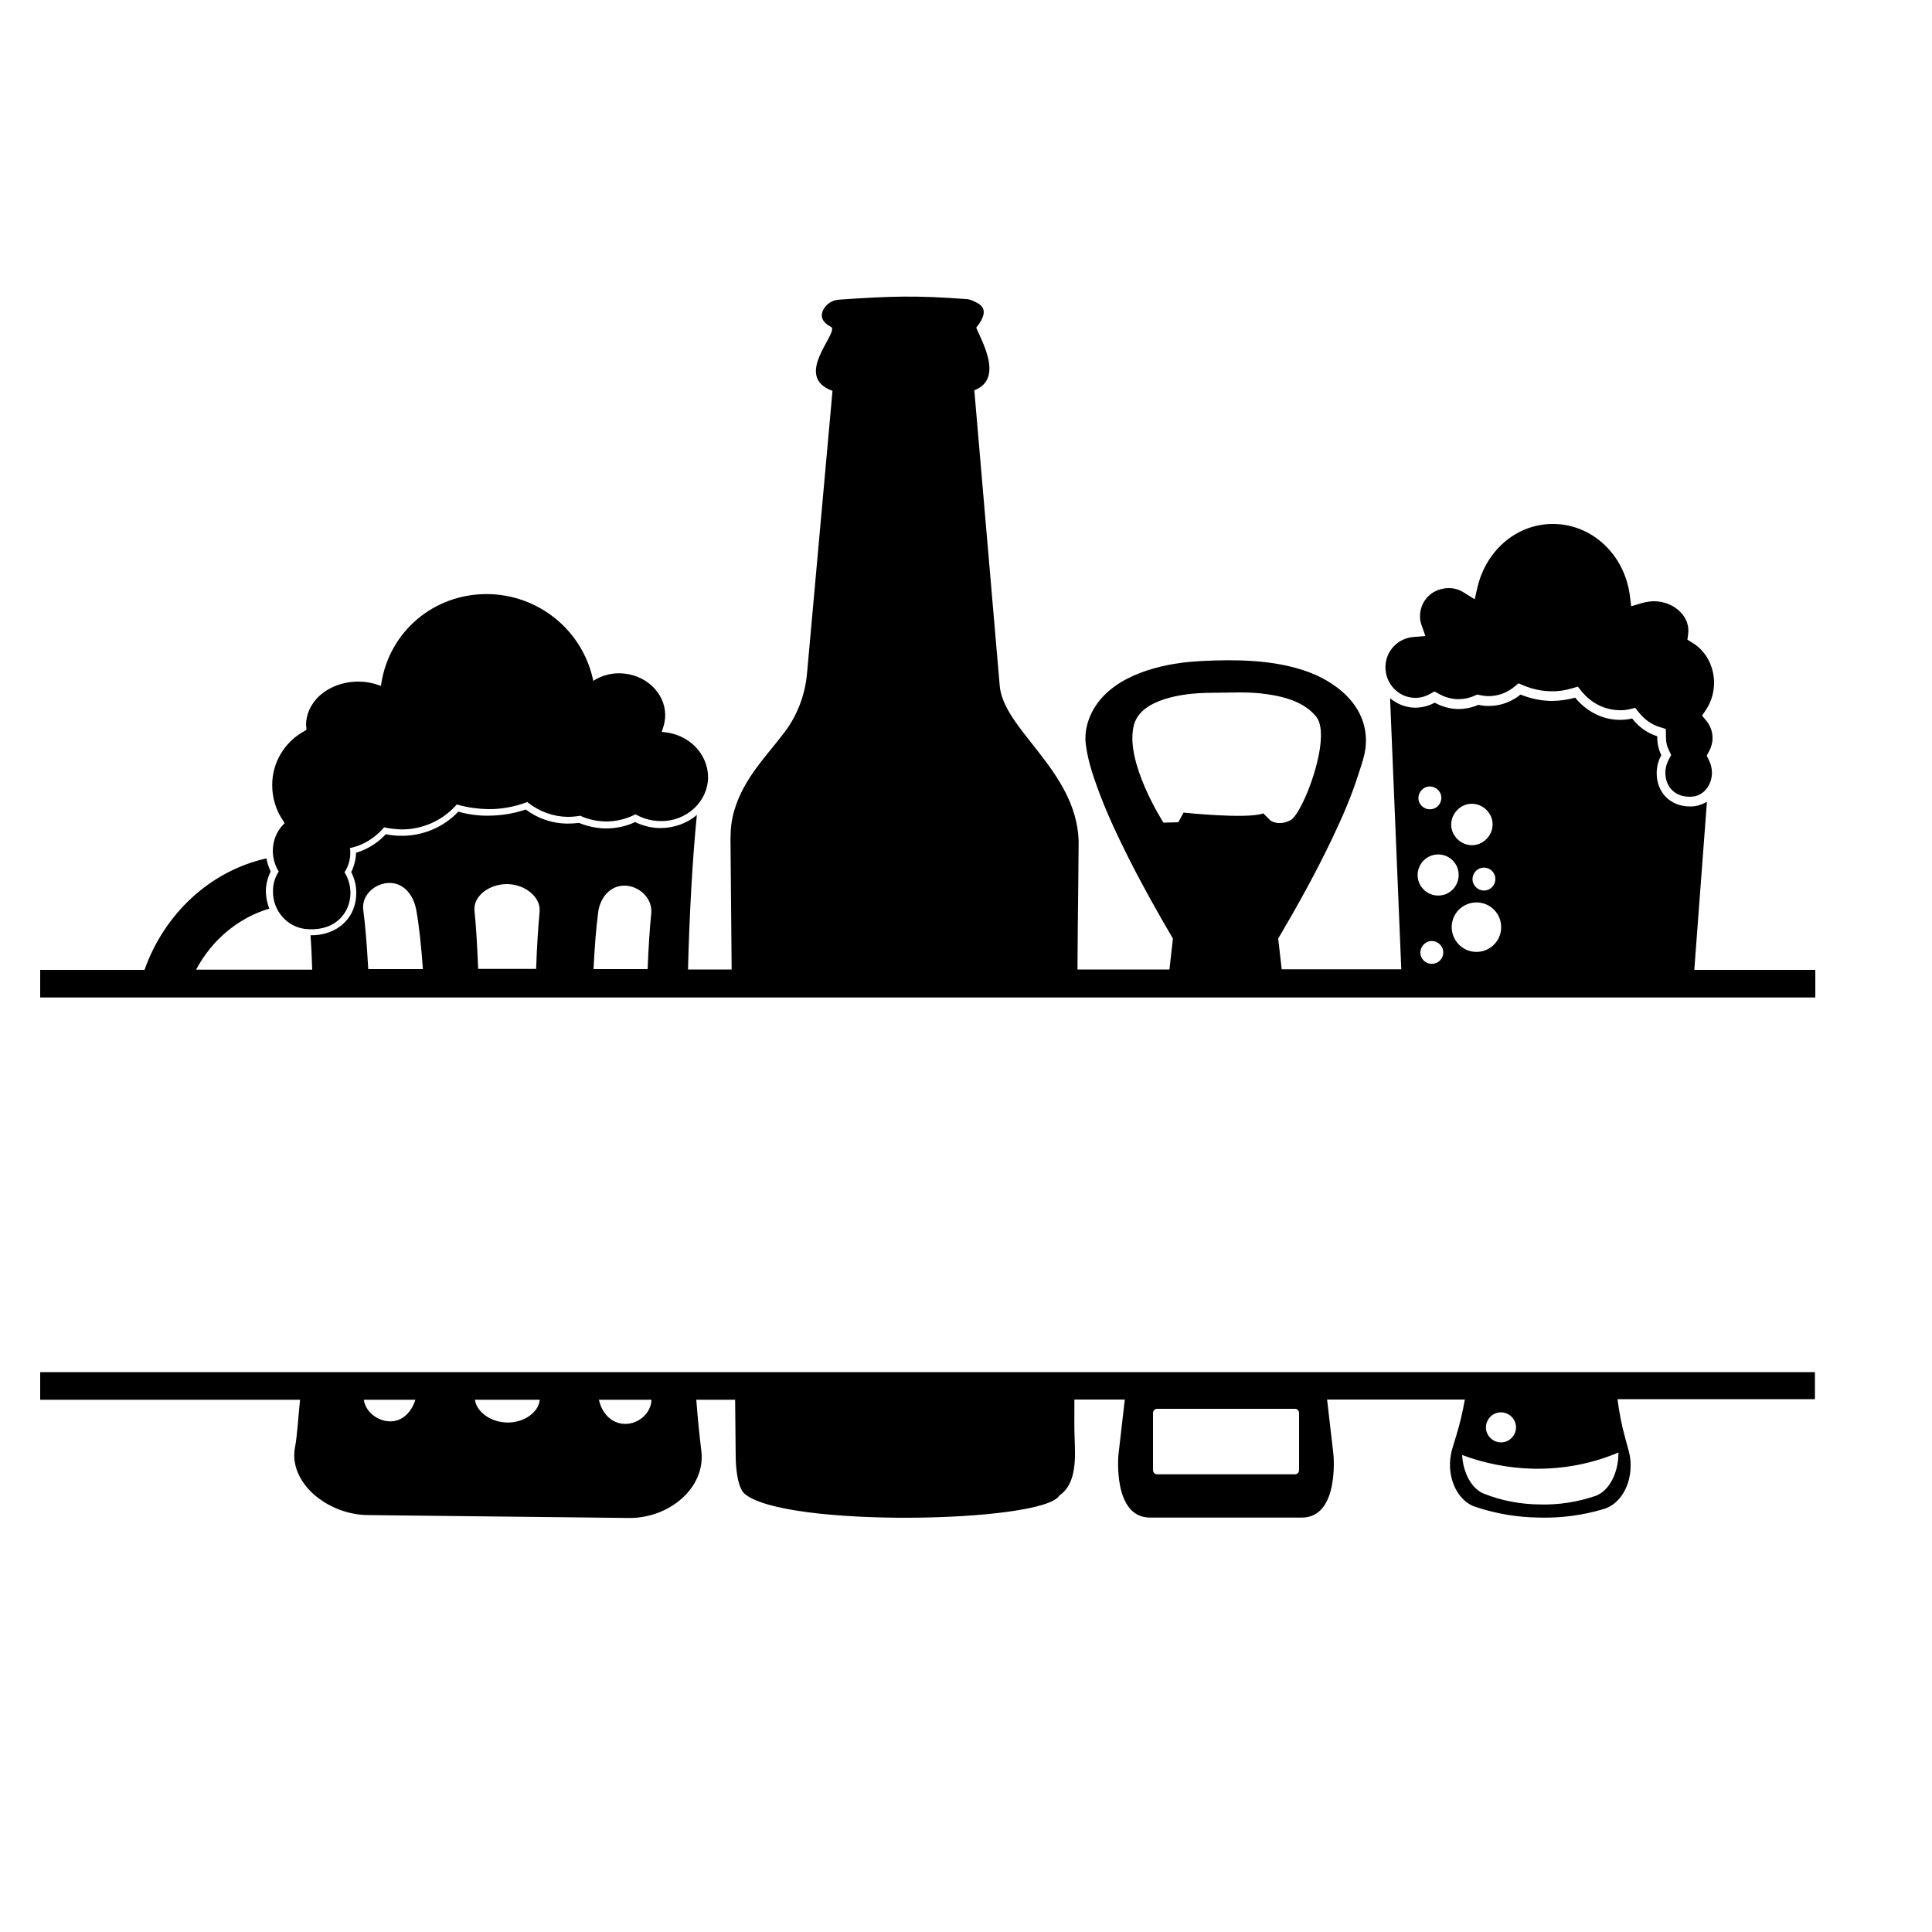
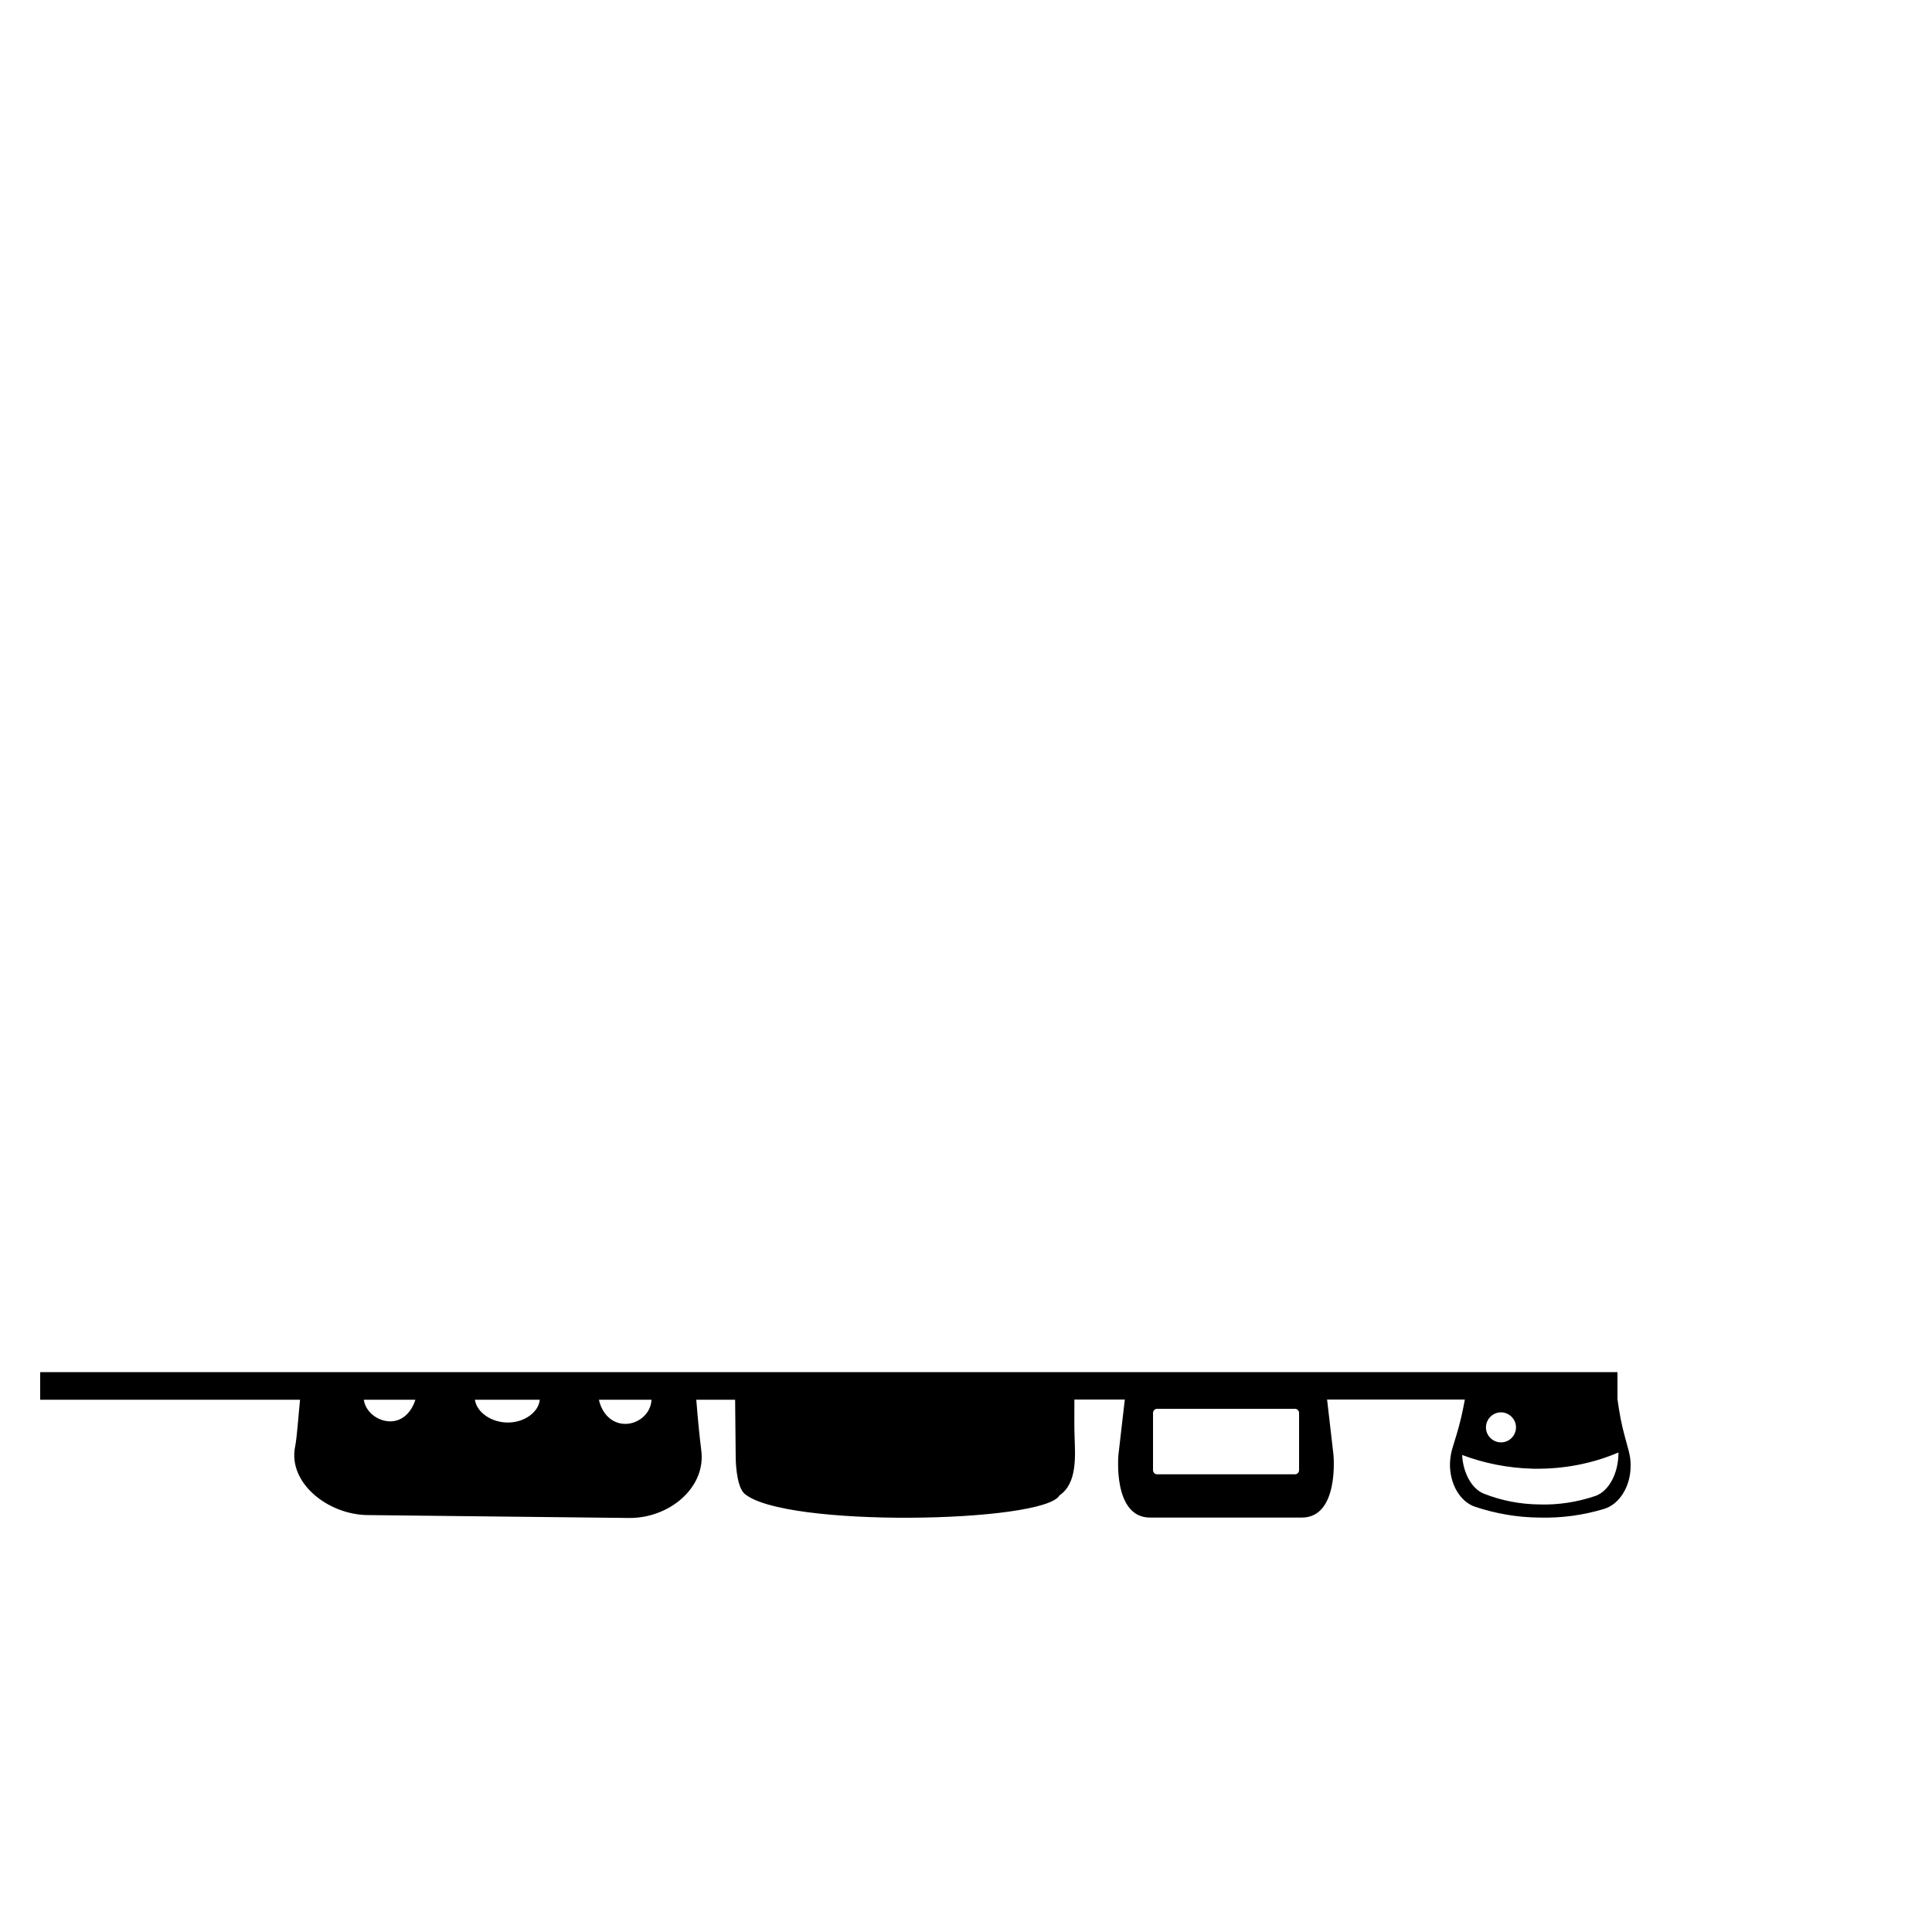
<svg xmlns="http://www.w3.org/2000/svg" version="1.1" id="Layer_1" x="0px" y="0px" width="1000px" height="1000px" viewBox="0 0 1000 1000" style="enable-background:new 0 0 1000 1000;" xml:space="preserve">
  <g>
-     <path d="M939.6,710.2H20.8v14.3h134.5c-0.8,7.8-1.6,19.6-2.5,24c-4,18.9,16.8,35.4,37.3,35.7l135.5,1.5   c20.6,0.2,39.8-15.5,37.4-34.8c-0.9-7.2-1.8-16.1-2.6-26.4h20.1l0.3,29.9c0,0,0,14.3,4.4,18.6c20,17.9,155.2,15.3,163.2,1   c9.3-6.3,8.1-20.6,7.8-30.3c-0.2-5.4-0.1-10.8-0.1-16.3c0-1,0-2,0-3h26.1l-3.3,28.6c0,0-3.1,32.5,16.4,32.5h78.5   c19.5,0,16.4-32.5,16.4-32.5c0,0-2-17.1-3.3-28.6h71.3c-1.1,6.2-2.5,12.3-4.3,18.2l-2.1,6.9c-0.8,2.6-1.2,5.3-1.3,8   c-0.2,10.5,5.2,19.8,13,22.4c10.8,3.6,22,5.5,33.3,5.6c11.3,0.3,22.6-1.2,33.5-4.5c7.9-2.4,13.6-11.5,13.7-22   c0.1-2.8-0.3-5.4-1-8.1l-1.9-7c-1.8-6.4-3-13-3.9-19.7h102.2V710.2z M672.4,760.9c0,1.2-0.9,2.2-2.1,2.2h-71.4   c-1.2,0-2.1-1-2.1-2.2v-29.5c0-1.2,0.9-2.2,2.1-2.2h71.4c1.2,0,2.1,1,2.1,2.2V760.9z M778,746.5c-4.2,0.6-8.2-2.4-8.8-6.6   c-0.6-4.2,2.4-8.2,6.6-8.8c4.2-0.6,8.2,2.4,8.8,6.6C785.2,742,782.2,745.9,778,746.5z M837.7,752.3c-0.1,10.5-5,19.5-11.9,22   c-9.5,3.2-19.2,4.7-29,4.4c-9.7-0.1-19.5-1.9-28.8-5.6c-6.2-2.5-10.7-10.6-11.2-20c11.2,4.2,23.6,6.8,36.8,7.1   c16,0.3,31-2.8,44.1-8.4C837.7,752,837.7,752.1,837.7,752.3z M201.9,735.7c-6.5-0.1-12.7-4.9-13.6-11.2H215   C213,730.8,208.5,735.7,201.9,735.7z M262.6,736.3c-8.3-0.1-15.8-5.2-16.8-11.8h33.6C278.7,731.2,271.1,736.4,262.6,736.3z    M323.5,737c-7.1-0.1-12-5.6-13.5-12.5h27.2C337,731.5,330.5,737.1,323.5,737z" />
-     <path d="M877,501.5l6.5-86.5c-2.1,1.2-4.2,2-6.5,2.3c-11.3,1.2-19.7-6.4-19.5-17.5c0.1-3.3,0.9-6.3,2.4-8.9   c-1.3-2.7-2.1-5.7-2.1-8.9c0-0.3,0-0.6,0-0.9c-5.1-1.6-9.7-4.9-13-9.2c-2.1,0.5-4.4,0.7-6.6,0.7c-9.1-0.1-17.3-4.6-22.9-11.5   c-3.9,1.1-8.1,1.7-12.4,1.7c-5.6-0.1-10.9-1.3-15.9-3.3c-4.6,3.8-10.5,6-16.8,5.9c-1.7,0-3.3-0.2-4.9-0.6   c-3.3,1.4-6.9,2.2-10.6,2.2c-4.3-0.1-8.5-1.3-12.1-3.3c-3.1,1.7-6.6,2.6-10.3,2.6c-4.9-0.1-9.3-2-12.8-4.9l5.8,140.3h-61.9   c-0.8-7-1.8-15.9-1.8-15.9c9.9-16.8,19.4-33.9,27.8-51.5c5.1-10.7,9.9-21.6,13.5-32.9c1.6-5,3.6-10.2,4-15.5   c1.6-20.5-15.7-33.8-32.9-39.2c-16.5-5.2-34.3-5.4-51.4-4.6c-3.8,0.2-7.6,0.5-11.4,1c-18.2,2.5-40.5,9.9-47.6,29.2   c-1.6,4.4-2.2,9.1-1.5,13.7c1,7.2,3.2,14.3,5.7,21.1c4.5,12.6,10.2,24.7,16.2,36.7c7.2,14.3,15,28.2,23.1,42l-1.8,16h-47.6   c0-0.2,0-0.4,0-0.6c0.1-14.3,0.2-28.5,0.4-42.8c0.1-7.3,0.1-14.7,0.2-22c0-0.4,0-0.8,0-1.3c-1.3-36.6-39.6-57.7-40.9-80.8   l-13.1-152.3c15.5-5.9,3.6-25.8,1-32.4c8-10,1.7-12.3-1.7-13.9c-1.1-0.5-2.4-0.9-3.6-0.9c-25.3-1.9-38.5-1.6-65.7,0.3   c-3.4,0.2-6.5,2.1-8.1,5.1c-1.5,2.8-1.5,6.3,4.3,9.2c2.7,4-20,25.6,0.4,32.9l-13.2,146.4c-1,10.9-4.9,21.3-11.4,30   c-9.2,12.3-21.4,24-26.3,41c-1.4,4.7-1.9,9.6-1.9,14.6l0.6,67.5h-22.6c0.8-29.4,2.3-57.1,4.6-80c-5,4.3-11.7,6.8-19,6.8   c-4.5,0-9-1.2-13-3.1c-4.8,2.3-9.9,3.3-15.3,3.3c-4.8-0.1-9.4-1.1-13.8-2.9c-2.1,0.3-4.1,0.4-6.1,0.4c-7.7-0.1-15.1-2.6-21.4-7.3   c-6.4,2.2-13.1,3.2-19.9,3.2c-5.1,0-10.1-0.7-15-2.1c-7.6,8.1-18.5,12.7-29.8,12.5c-2.5,0-5.2-0.3-7.7-0.8   c-4.2,4.5-9.5,7.8-15.4,9.6c-0.1,3.4-1,6.9-2.5,10c1.7,3.3,2.6,6.9,2.6,10.6c0.1,6.3-2.3,12.1-6.7,16.1c-4.3,4-10.4,6.1-17,6   c0.4,5,0.7,11,0.9,17.8h-60.1c8.1-15.3,21.7-26.8,37.9-31.6c-1.1-2.7-1.7-5.7-1.8-8.8c0-3.6,0.9-7.2,2.5-10.4   c-1-2.2-1.8-4.4-2.2-6.8c-29.1,6.5-52.8,28.6-63.1,57.7H20.8v14.3h918.8v-14.3H877z M737.8,488.1c2.7-1.9,6.4-1.1,8.2,1.6   c1.9,2.7,1.1,6.4-1.6,8.2s-6.4,1.1-8.2-1.6C734.3,493.7,735.1,490,737.8,488.1z M764,492.7c-7.1-0.1-12.7-6-12.6-13   c0.1-7.1,5.9-12.7,13-12.6c7.1,0.1,12.7,5.9,12.6,13C776.9,487.2,771.1,492.8,764,492.7z M771.4,459.9c-2.7,1.9-6.4,1.1-8.2-1.6   c-1.9-2.7-1.1-6.4,1.6-8.2c2.7-1.9,6.4-1.1,8.2,1.6C774.8,454.4,774.1,458.1,771.4,459.9z M755.9,417.9c4.8-3.4,11.5-2,14.8,2.9   c3.4,4.8,2,11.5-2.9,14.8c-4.8,3.4-11.5,2-14.8-2.9C749.6,427.9,751,421.3,755.9,417.9z M736.8,408.1c2.7-1.9,6.4-1.1,8.2,1.6   c1.9,2.7,1.1,6.4-1.6,8.2s-6.4,1.1-8.2-1.6C733.3,413.7,734.1,410,736.8,408.1z M737.4,444.9c4.4-3.9,11.2-3.4,15,1   c3.9,4.4,3.3,11.2-1,15c-4.4,3.9-11.2,3.4-15-1C732.5,455.5,733,448.8,737.4,444.9z M602.2,425.8c0,0-20.3-31.5-15.3-50.5   c2-7.5,9.2-11.2,15.5-13.3c7.7-2.5,15.8-3.3,23.8-3.4c10.1,0,20.2-0.8,30.2,0.8c8,1.2,16.9,3.5,23.1,9.6c0.7,0.7,1.3,1.4,1.9,2.1   c8.1,10.7-7.1,50.1-13.4,53.4c-6.2,3.3-10.4,0.2-10.4,0.2l-3.7-3.7c-8.3,3.1-41.3-0.4-41.3-0.4l-2.7,5L602.2,425.8z M323.3,458.4   c7.6,0.1,14.5,6.6,13.8,14.3c-0.8,7.3-1.4,17.3-1.9,28.9h-28c0.6-11.8,1.4-21.9,2.4-29.3C310.5,464.7,315.8,458.3,323.3,458.4z    M262.4,457.6c9.3,0.1,17.6,6.6,16.9,14.3c-0.7,7.5-1.4,17.7-1.8,29.6h-30c-0.5-12.1-1.1-22.4-1.9-30   C244.8,463.8,253.2,457.6,262.4,457.6z M188,470.9c-0.9-7.7,6.2-13.9,13.7-13.9c7.6,0.1,12.5,6.6,13.8,14.3   c1.4,7.7,2.5,18.1,3.4,30.3h-28.3C189.9,489.3,189.1,478.8,188,470.9z M717.1,345.2c0.1-8.2,6.3-14.8,14.5-15.5l6.2-0.5l-2.1-5.9   c-0.5-1.4-0.8-3.1-0.7-4.7c0.1-3.8,1.6-7.4,4.4-10.1c2.8-2.7,6.6-4.1,10.6-4.1c2.7,0,5.4,0.8,7.7,2.3l5.6,3.5l1.5-6.5   c4.7-19.5,21-32.9,39.7-32.5c19.8,0.4,36.3,15.9,39.1,37l0.7,5.6l5.4-1.6c2.4-0.7,4.5-1,6.7-1c5.1,0.1,10,2.1,13.3,5.5   c2.8,2.8,4.3,6.4,4.2,10.1c0,0.3,0,0.5-0.1,0.8c0,0.1,0,0.2,0,0.4l-0.4,3.1l2.6,1.6c7,4.2,11.3,12.3,11.2,21.1   c-0.1,5-1.6,9.7-4.2,13.6l-2,3l2.3,2.8c2,2.5,3.2,5.7,3.1,9v0c0,2.3-0.7,4.6-1.8,6.7l-1.2,2.2l1.1,2.3c1.1,2.1,1.6,4.4,1.6,6.7   c-0.1,6.4-4.3,11.6-9.9,12.2c-4.1,0.4-7.8-0.6-10.4-3c-2.5-2.3-3.9-5.7-3.8-9.6c0-2.3,0.7-4.6,1.8-6.7l1.2-2.2l-1.1-2.3   c-1.1-2.1-1.6-4.4-1.6-6.8l0-0.1c0,0,0,0.1,0,0.1c0,0,0,0,0,0c0-0.3,0-0.7,0-1l-0.1-3.4l-3.2-1c-4.2-1.3-7.8-3.9-10.7-7.5l-1.9-2.4   l-3,0.7c-1.7,0.4-3.5,0.6-5.4,0.5c-7.5-0.2-14.3-3.6-19.3-9.7l-2-2.5l-3.1,0.9c-3.6,1.1-7.3,1.6-10.9,1.5c-4.8-0.1-9.5-1.1-14.1-3   l-2.6-1.1l-2.2,1.8c-4.1,3.3-8.8,4.9-13.7,4.8c-1.2,0-2.5-0.2-4-0.5l-1.5-0.3l-1.4,0.6c-2.6,1.2-5.5,1.8-8.5,1.8   c-3.5-0.1-6.8-1-9.8-2.7l-2.4-1.3l-2.4,1.3c-2.3,1.3-5,2.1-7.8,2C723.9,361.1,717,353.9,717.1,345.2z M146.7,425   c-3.8-5.4-5.8-11.9-5.8-18.5c-0.1-11.8,6.4-22.6,17-28.3l0.7-0.4l0-0.7c0-0.4,0-0.7-0.1-1c0-0.2-0.1-0.5-0.1-0.8   c0-5.5,2.4-10.8,6.7-14.9c5.2-4.9,12.8-7.7,20.7-7.6c3.3,0,6.7,0.6,9.9,1.7l1.5,0.5l0.2-1.5c4.3-26.7,27.1-46,54.4-46   c0.2,0,0.4,0,0.6,0c26,0.3,48.3,18.1,54.3,43.2l0.4,1.7l1.5-0.9c3.6-2,8-3.1,12.2-3c13,0.2,23.5,9.9,23.5,21.7   c0,2.2-0.4,4.6-1.3,7.1l-0.5,1.5l1.6,0.2c12.7,1.3,22.3,11.3,22.4,23.2c0,6.1-2.6,11.8-7.1,16.1c-4.7,4.4-10.9,6.8-17.5,6.7   c-4.4-0.1-8.6-1.1-12.4-3.2l-0.6-0.3l-0.6,0.3c-4.7,2.3-9.7,3.4-14.7,3.4c-4.5-0.1-8.9-1-12.9-2.8l-0.4-0.2l-0.4,0.1   c-1.8,0.3-3.8,0.5-6.1,0.5c-7.2-0.1-14.4-2.6-20.3-7.2l-0.6-0.5l-0.7,0.3c-6.3,2.3-13,3.5-19.7,3.4c-5.1-0.1-10.2-0.8-15.3-2.2   l-0.8-0.2l-0.5,0.6c-7.2,7.9-17.5,12.4-28.2,12.3c-2.8-0.1-5.5-0.4-8.1-0.9l-0.8-0.2l-0.5,0.6c-4.4,5-10,8.4-16,9.9l-1.2,0.3   l0.2,1.1c0,0.1,0,0.4,0,0.7l0,0.1l0,0.1c0.1,3.4-0.8,6.9-2.6,9.9l-0.4,0.6l0.4,0.6c1.7,2.9,2.6,6.4,2.7,9.9   c0,5.8-2.3,10.9-6.4,14.4c-4.4,3.7-10.5,5.2-17.2,4.4c-9.4-1.2-16.5-9.5-16.5-19.2c-0.1-3.5,0.8-6.9,2.6-9.9l0.4-0.6l-0.4-0.6   c-1.7-2.9-2.6-6.4-2.7-9.9c0-5.3,1.9-10.2,5.4-13.8l0.7-0.7L146.7,425z" />
+     <path d="M939.6,710.2H20.8v14.3h134.5c-0.8,7.8-1.6,19.6-2.5,24c-4,18.9,16.8,35.4,37.3,35.7l135.5,1.5   c20.6,0.2,39.8-15.5,37.4-34.8c-0.9-7.2-1.8-16.1-2.6-26.4h20.1l0.3,29.9c0,0,0,14.3,4.4,18.6c20,17.9,155.2,15.3,163.2,1   c9.3-6.3,8.1-20.6,7.8-30.3c-0.2-5.4-0.1-10.8-0.1-16.3c0-1,0-2,0-3h26.1l-3.3,28.6c0,0-3.1,32.5,16.4,32.5h78.5   c19.5,0,16.4-32.5,16.4-32.5c0,0-2-17.1-3.3-28.6h71.3c-1.1,6.2-2.5,12.3-4.3,18.2l-2.1,6.9c-0.8,2.6-1.2,5.3-1.3,8   c-0.2,10.5,5.2,19.8,13,22.4c10.8,3.6,22,5.5,33.3,5.6c11.3,0.3,22.6-1.2,33.5-4.5c7.9-2.4,13.6-11.5,13.7-22   c0.1-2.8-0.3-5.4-1-8.1l-1.9-7c-1.8-6.4-3-13-3.9-19.7V710.2z M672.4,760.9c0,1.2-0.9,2.2-2.1,2.2h-71.4   c-1.2,0-2.1-1-2.1-2.2v-29.5c0-1.2,0.9-2.2,2.1-2.2h71.4c1.2,0,2.1,1,2.1,2.2V760.9z M778,746.5c-4.2,0.6-8.2-2.4-8.8-6.6   c-0.6-4.2,2.4-8.2,6.6-8.8c4.2-0.6,8.2,2.4,8.8,6.6C785.2,742,782.2,745.9,778,746.5z M837.7,752.3c-0.1,10.5-5,19.5-11.9,22   c-9.5,3.2-19.2,4.7-29,4.4c-9.7-0.1-19.5-1.9-28.8-5.6c-6.2-2.5-10.7-10.6-11.2-20c11.2,4.2,23.6,6.8,36.8,7.1   c16,0.3,31-2.8,44.1-8.4C837.7,752,837.7,752.1,837.7,752.3z M201.9,735.7c-6.5-0.1-12.7-4.9-13.6-11.2H215   C213,730.8,208.5,735.7,201.9,735.7z M262.6,736.3c-8.3-0.1-15.8-5.2-16.8-11.8h33.6C278.7,731.2,271.1,736.4,262.6,736.3z    M323.5,737c-7.1-0.1-12-5.6-13.5-12.5h27.2C337,731.5,330.5,737.1,323.5,737z" />
  </g>
</svg>